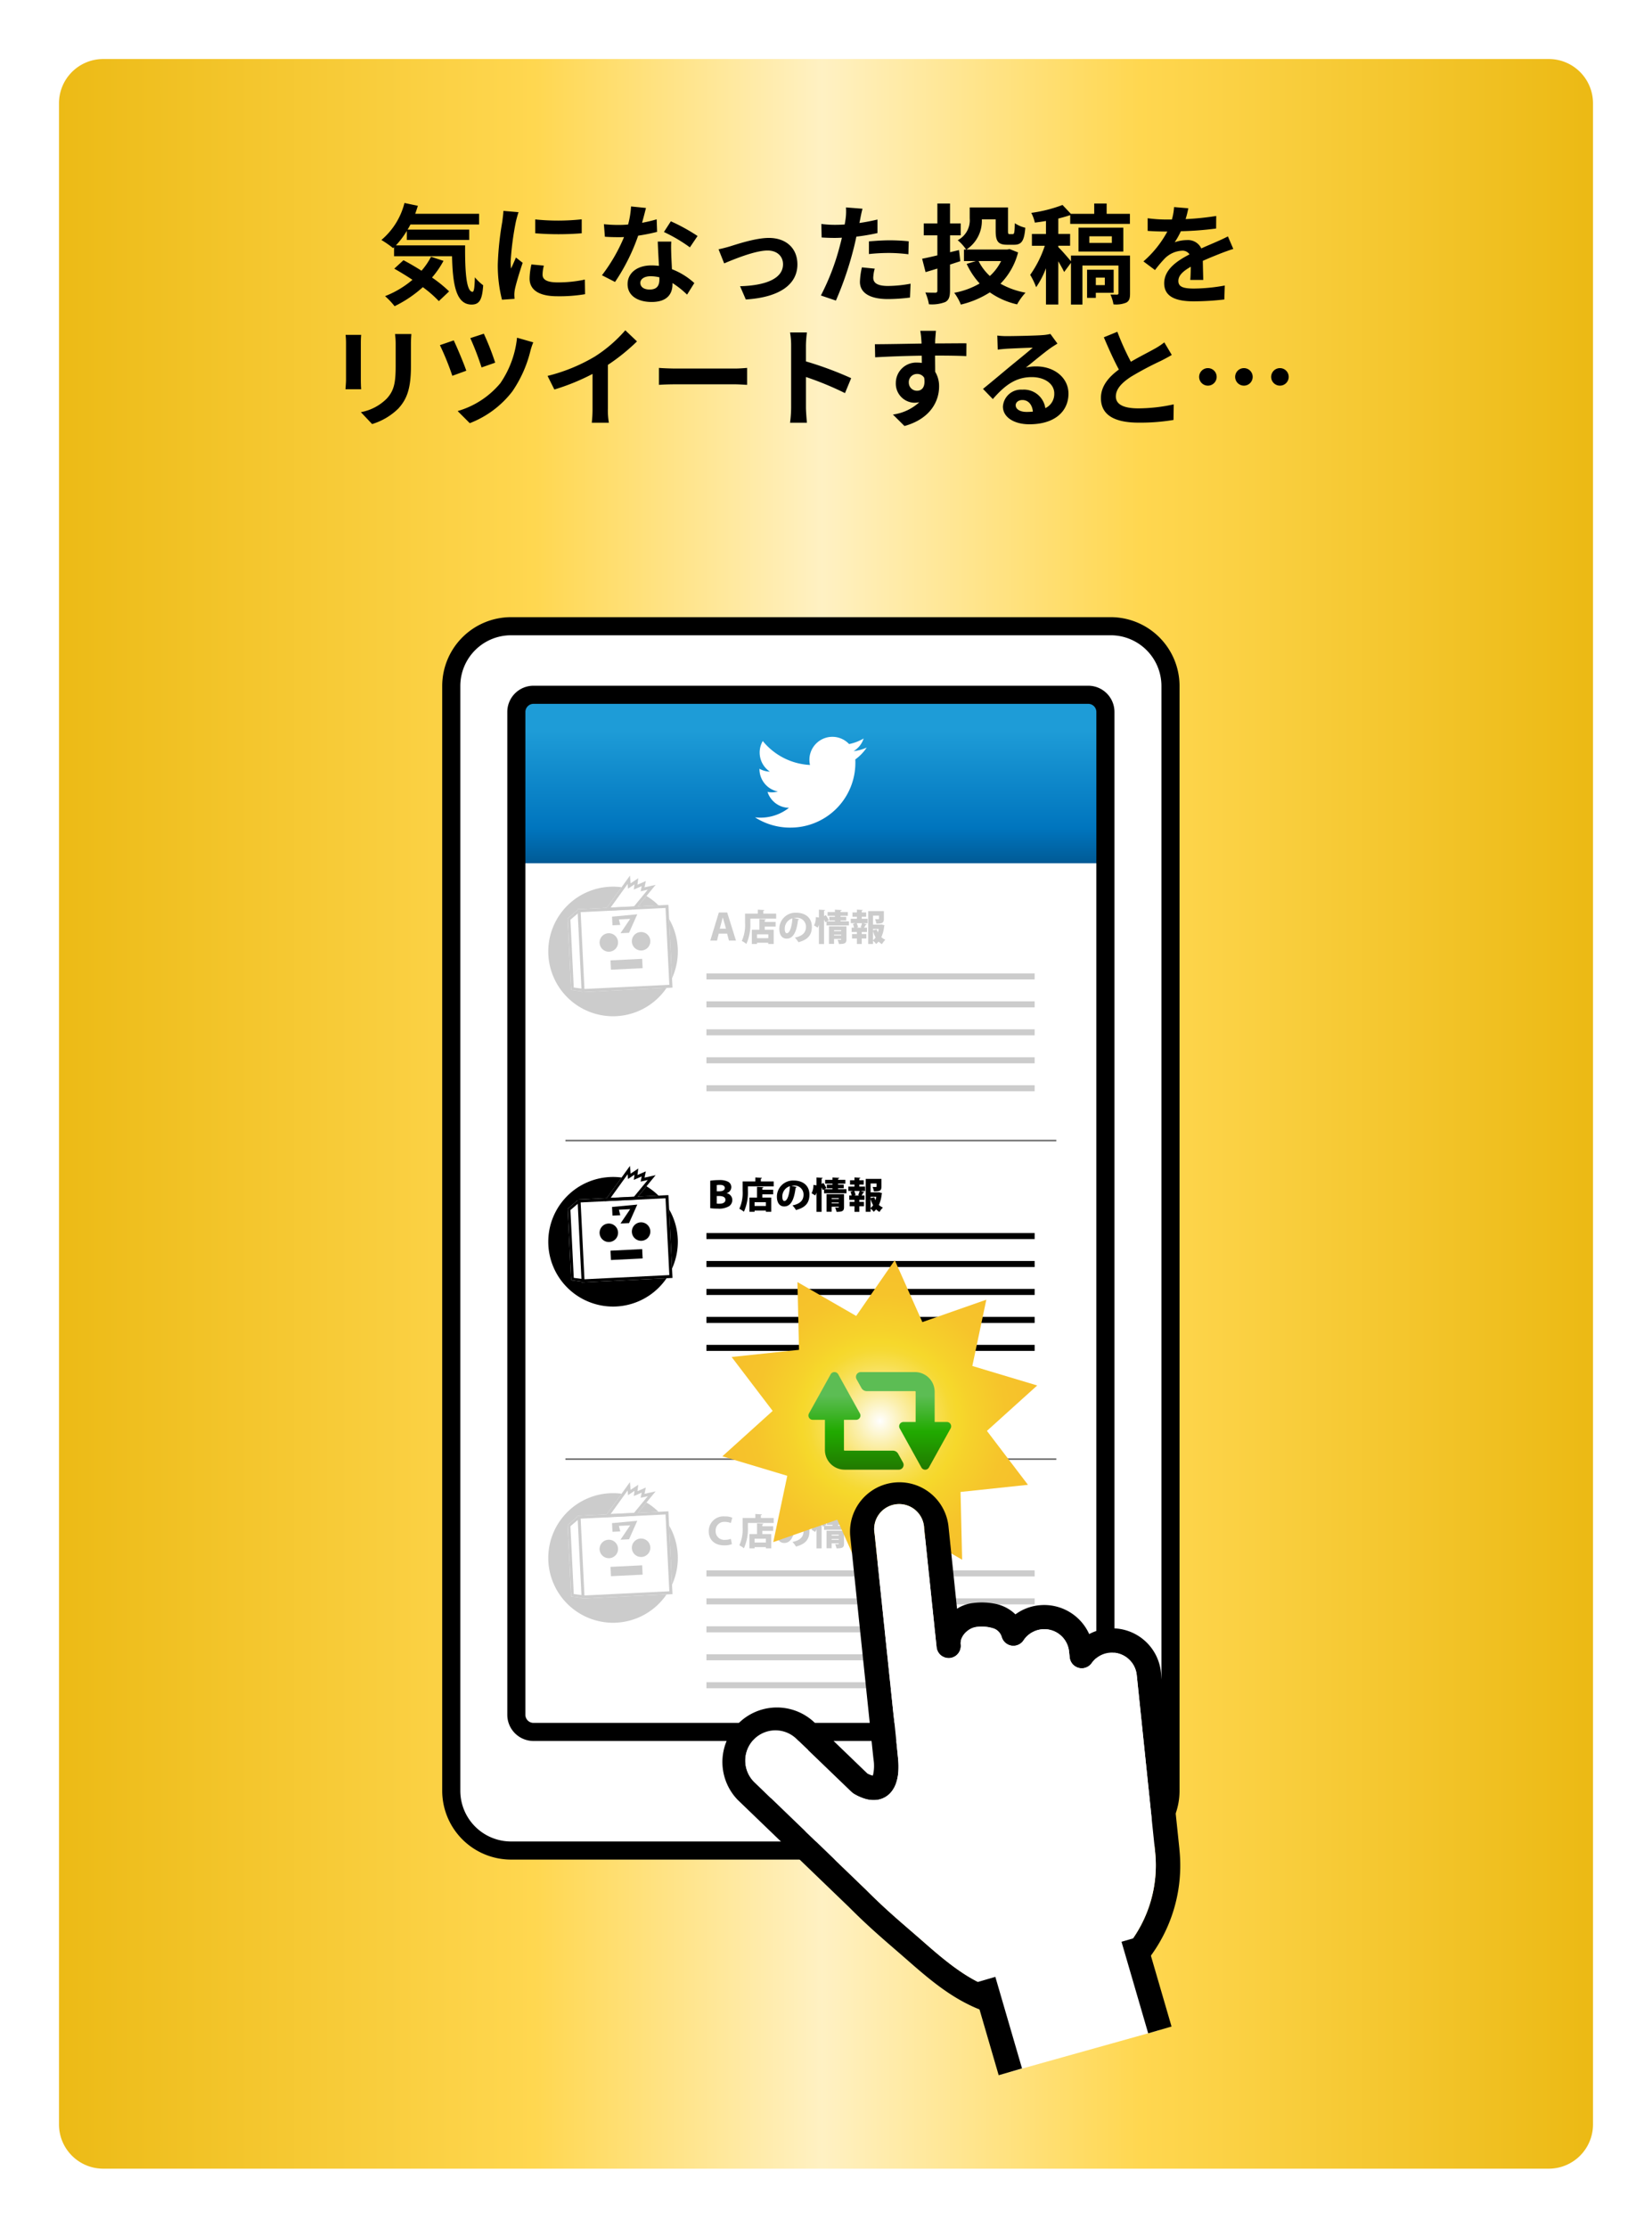
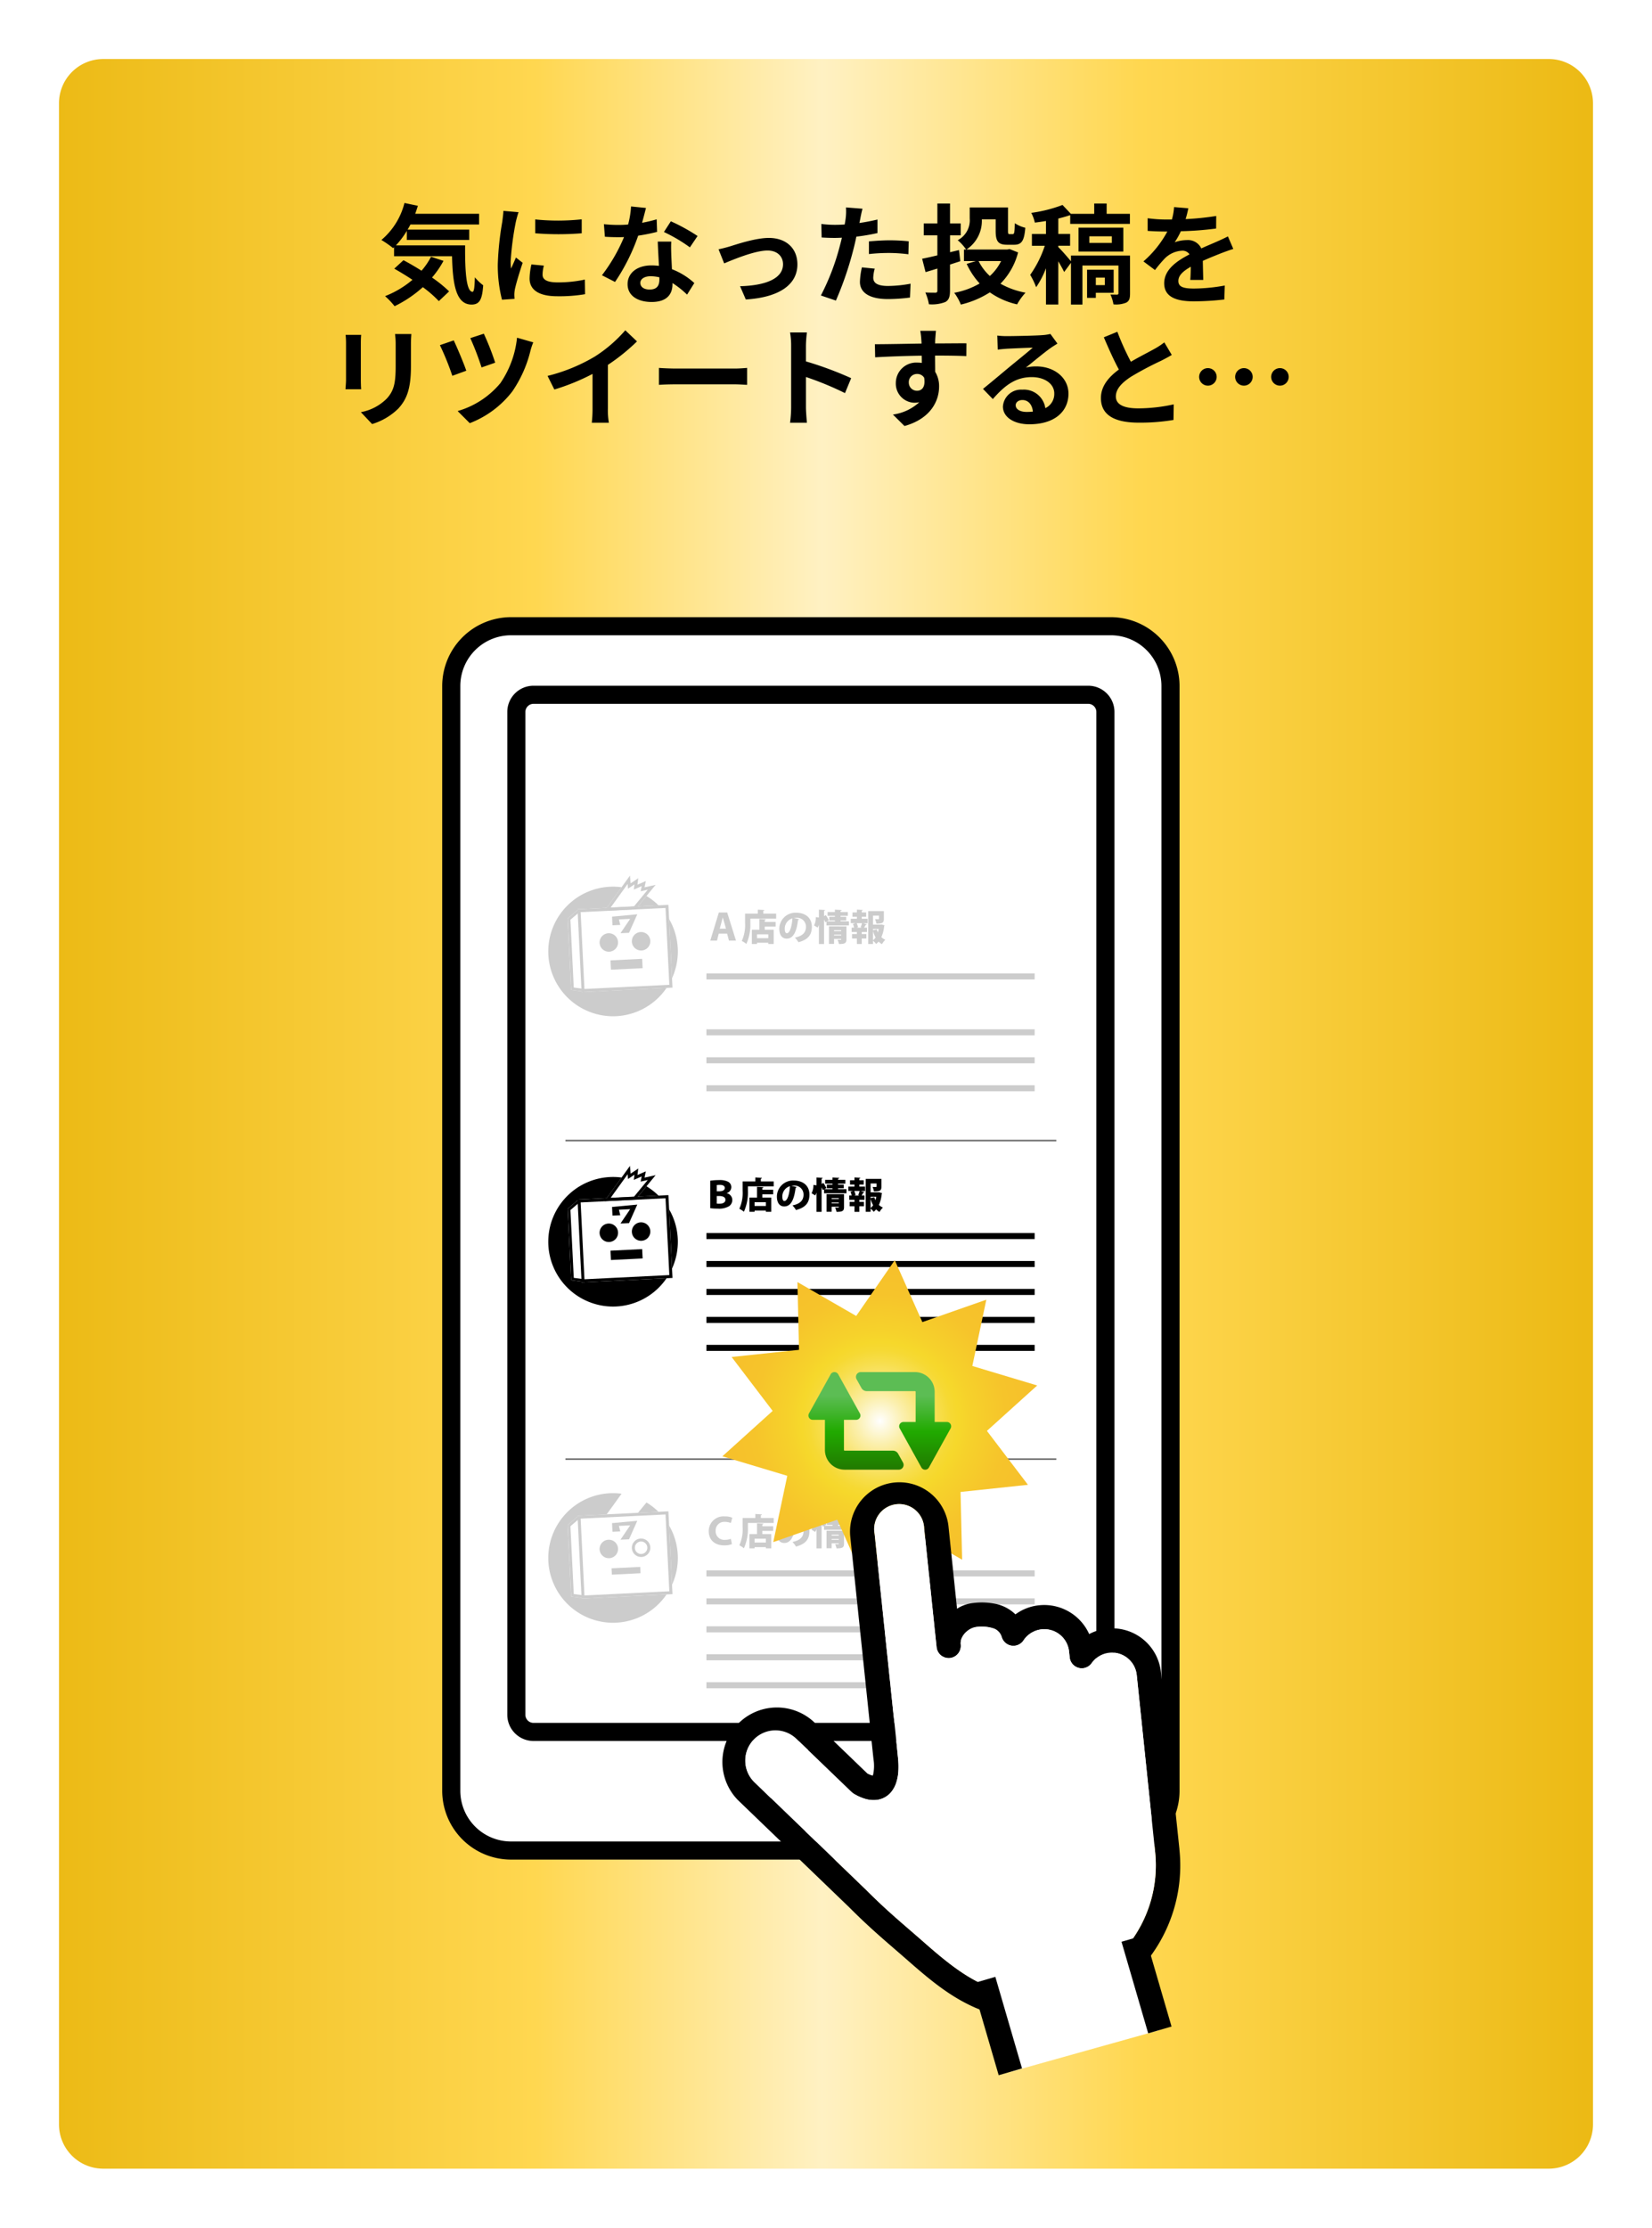
<svg xmlns="http://www.w3.org/2000/svg" width="336" height="453" viewBox="0 0 336 453">
  <defs>
    <linearGradient id="linear-gradient" x1="0.991" y1="1" x2="0" y2="1" gradientUnits="objectBoundingBox">
      <stop offset="0" stop-color="#ecba15" />
      <stop offset="0.291" stop-color="#ffd750" />
      <stop offset="0.498" stop-color="#fff1c3" />
      <stop offset="0.685" stop-color="#ffd750" />
      <stop offset="1" stop-color="#ecba15" />
    </linearGradient>
    <filter id="パス_2433" x="0" y="0" width="336" height="453" filterUnits="userSpaceOnUse">
      <feOffset dx="3" dy="3" input="SourceAlpha" />
      <feGaussianBlur stdDeviation="4" result="blur" />
      <feFlood flood-opacity="0.588" />
      <feComposite operator="in" in2="blur" />
      <feComposite in="SourceGraphic" />
    </filter>
    <linearGradient id="linear-gradient-2" x1="0.5" x2="0.5" y2="1" gradientUnits="objectBoundingBox">
      <stop offset="0.221" stop-color="#1e9cd7" />
      <stop offset="0.792" stop-color="#0075be" />
      <stop offset="0.994" stop-color="#005b97" />
    </linearGradient>
    <radialGradient id="radial-gradient" cx="0.5" cy="0.5" r="0.495" gradientTransform="translate(-0.01) scale(1.021 1)" gradientUnits="objectBoundingBox">
      <stop offset="0" stop-color="#fff" />
      <stop offset="0.024" stop-color="#fefcf1" />
      <stop offset="0.153" stop-color="#fbefab" />
      <stop offset="0.269" stop-color="#f9e574" />
      <stop offset="0.369" stop-color="#f7de4c" />
      <stop offset="0.447" stop-color="#f6d933" />
      <stop offset="0.496" stop-color="#f6d82b" />
      <stop offset="0.564" stop-color="#f6d22b" />
      <stop offset="0.796" stop-color="#f6c42b" />
      <stop offset="1" stop-color="#f6c02b" />
    </radialGradient>
    <linearGradient id="linear-gradient-3" x1="0.5" x2="0.5" y2="1" gradientUnits="objectBoundingBox">
      <stop offset="0.239" stop-color="#5cbd54" />
      <stop offset="0.44" stop-color="#3db327" />
      <stop offset="0.608" stop-color="#21aa00" />
      <stop offset="1" stop-color="#217900" />
    </linearGradient>
  </defs>
  <g id="グループ_441" data-name="グループ 441" transform="translate(-5794 3723)">
    <g transform="matrix(1, 0, 0, 1, 5794, -3723)" filter="url(#パス_2433)">
      <path id="パス_2433-2" data-name="パス 2433" d="M9,0H303a9,9,0,0,1,9,9V420a9,9,0,0,1-9,9H9a9,9,0,0,1-9-9V9A9,9,0,0,1,9,0Z" transform="translate(9 9)" fill="url(#linear-gradient)" />
    </g>
    <path id="パス_2434" data-name="パス 2434" d="M-77.33-7.788A14.393,14.393,0,0,1-79.266-4.95c-1.254-.792-2.53-1.54-3.674-2.134l-1.87,1.716c1.166.66,2.442,1.43,3.7,2.266A19.472,19.472,0,0,1-86.68.22a15.3,15.3,0,0,1,1.936,2.046A24.626,24.626,0,0,0-79-1.606a23.616,23.616,0,0,1,3.256,2.838l2.09-1.98a26.891,26.891,0,0,0-3.476-2.816A18.906,18.906,0,0,0-74.8-6.952Zm-7.15-2.31a17.5,17.5,0,0,0,2.222-2.948V-11.2h12.694V-13.31H-82.1c.2-.33.4-.682.572-1.034h13.97v-2.178h-13c.2-.528.374-1.078.55-1.628l-2.728-.572A14.458,14.458,0,0,1-87.428-11.2a21.555,21.555,0,0,1,2.376,1.65l.2-.176V-7.9h11.792c.132,5.632.77,9.834,3.982,9.834,1.694,0,2.156-1.166,2.354-3.916A10.6,10.6,0,0,1-68.42-3.608c-.044,1.782-.132,2.926-.462,2.948-1.276,0-1.562-4.158-1.518-9.438Zm28.336-5.28v2.816a59.047,59.047,0,0,0,9.46,0V-15.4A45.239,45.239,0,0,1-56.144-15.378Zm1.76,9.394-2.53-.242a13.441,13.441,0,0,0-.374,2.86c0,2.266,1.826,3.608,5.61,3.608A31.156,31.156,0,0,0-46-.176l-.044-2.97a26.006,26.006,0,0,1-5.522.572c-2.244,0-3.08-.594-3.08-1.562A7.467,7.467,0,0,1-54.384-5.984Zm-5.148-10.868-3.08-.264c-.022.7-.154,1.54-.22,2.156a61.346,61.346,0,0,0-.924,8.712A28.123,28.123,0,0,0-62.9.946L-60.346.77c-.022-.308-.044-.66-.044-.9a6.638,6.638,0,0,1,.11-1.034c.242-1.166.968-3.564,1.584-5.39L-60.06-7.634c-.308.726-.66,1.5-.99,2.244a10.614,10.614,0,0,1-.088-1.43,58.351,58.351,0,0,1,1.056-8.074C-59.994-15.29-59.708-16.39-59.532-16.852Zm25.916-.858-3.036-.308a18.5,18.5,0,0,1-.594,3.674c-.682.066-1.342.088-2,.088a27.793,27.793,0,0,1-2.926-.154l.2,2.552c.946.066,1.848.088,2.75.088.374,0,.748,0,1.144-.022A34.662,34.662,0,0,1-42.57-4.026l2.662,1.364A40.537,40.537,0,0,0-35.2-12.078a38.167,38.167,0,0,0,3.85-.77l-.088-2.552a26.971,26.971,0,0,1-2.97.7C-34.078-15.884-33.792-17.006-33.616-17.71ZM-34.76-2.486c0-.77.814-1.342,2.09-1.342a7.9,7.9,0,0,1,1.782.22v.44c0,1.21-.462,2.046-1.98,2.046C-34.078-1.122-34.76-1.672-34.76-2.486Zm6.292-8.382h-2.75c.044,1.342.154,3.3.242,4.928-.506-.044-.99-.088-1.518-.088-3.058,0-4.862,1.65-4.862,3.806,0,2.42,2.156,3.63,4.884,3.63,3.124,0,4.246-1.584,4.246-3.63v-.22a18.65,18.65,0,0,1,2.97,2.354l1.474-2.354a14.387,14.387,0,0,0-4.554-2.816c-.044-1.1-.11-2.156-.132-2.794C-28.49-9.02-28.534-9.944-28.468-10.868ZM-24.684-9.7l1.562-2.31A37.9,37.9,0,0,0-28.556-15l-1.408,2.178A31.753,31.753,0,0,1-24.684-9.7Zm5.83.4,1.144,2.86c1.87-.792,6.27-2.618,8.822-2.618,1.914,0,3.146,1.144,3.146,2.794,0,2.992-3.7,4.334-8.734,4.466L-13.31.9c7-.44,10.494-3.146,10.494-7.128,0-3.322-2.332-5.39-5.808-5.39-2.662,0-6.4,1.254-7.9,1.716C-17.182-9.7-18.194-9.438-18.854-9.306ZM12.914-5.368,10.3-5.632a15.385,15.385,0,0,0-.4,2.948c0,2.222,2,3.5,5.7,3.5A35.316,35.316,0,0,0,20.086.506L20.2-2.31a25.819,25.819,0,0,1-4.576.462c-2.354,0-3.014-.726-3.014-1.694A7.537,7.537,0,0,1,12.914-5.368ZM10.428-17.556,7.062-17.82A11.278,11.278,0,0,1,7-15.6q-.066.528-.2,1.254-1.023.066-1.98.066a21.771,21.771,0,0,1-2.772-.176l.066,2.75c.77.044,1.606.088,2.662.088.462,0,.946-.022,1.452-.044-.132.638-.308,1.254-.462,1.848A47.633,47.633,0,0,1,1.958.088L5.016,1.122a68.364,68.364,0,0,0,3.5-10.186c.242-.9.462-1.87.66-2.816a40.5,40.5,0,0,0,4.29-.726v-2.75c-1.21.286-2.442.528-3.674.7.066-.308.132-.594.176-.836C10.054-15.972,10.252-16.962,10.428-17.556Zm1.3,6.644v2.574a37.8,37.8,0,0,1,4.246-.22,32.252,32.252,0,0,1,3.784.264l.066-2.64a38.688,38.688,0,0,0-3.872-.2C14.542-11.132,12.958-11.022,11.726-10.912Zm18.59,4.026-.264-2.266-1.826.44v-3.432H30.4v-2.42H28.226v-4.048H25.652v4.048H22.88v2.42h2.772v4.07c-1.188.286-2.244.528-3.1.682l.7,2.728c.748-.22,1.562-.462,2.4-.726V-.9c0,.308-.11.4-.4.418-.286,0-1.21,0-2.046-.044a10.28,10.28,0,0,1,.726,2.4,7.486,7.486,0,0,0,3.344-.462c.7-.4.946-1.034.946-2.332V-6.2Zm8.294-.022a10.043,10.043,0,0,1-2.288,3.036,10.614,10.614,0,0,1-2.288-3.036ZM40.348-9.35l-.484.088H31.57A6.967,6.967,0,0,0,34.694-15.4H37.51v2.376c0,2.156.55,2.794,2.354,2.794H41.25c1.518,0,2.068-.748,2.288-3.454a6.679,6.679,0,0,1-2.134-.924c-.044,1.914-.11,2.222-.44,2.222h-.616c-.264,0-.33-.066-.33-.66V-17.82H32.23v2.244a4.563,4.563,0,0,1-2.442,4.422A9.345,9.345,0,0,1,31.5-9.262h-.44v2.354h2.4l-1.848.572a15.491,15.491,0,0,0,2.64,3.982,15.905,15.905,0,0,1-5.17,1.892,10.291,10.291,0,0,1,1.342,2.4,19.206,19.206,0,0,0,5.9-2.486,15.572,15.572,0,0,0,5.544,2.442A12.086,12.086,0,0,1,43.582-.484a16.463,16.463,0,0,1-5.1-1.826,14.027,14.027,0,0,0,3.586-6.358Zm19.36,5.808v1.518H57.882V-3.542Zm1.8,3.08V-5.148H56.1V.572h1.782V-.462ZM64.834-8.03H52.822v1.166c-.528-.66-1.98-2.332-2.574-2.882v-.286h2.4v-2.4h-2.4v-3.124c.858-.22,1.672-.44,2.42-.7v1.782H64.812v-2.046h-4.73v-2.09h-2.53v2.09H52.8l-1.694-1.8a28.431,28.431,0,0,1-6.358,1.606,7.7,7.7,0,0,1,.726,1.98c.726-.088,1.5-.2,2.266-.33v2.64H44.88v2.4H47.5a22.22,22.22,0,0,1-2.97,5.918,14.641,14.641,0,0,1,1.21,2.508,17.891,17.891,0,0,0,2-3.85v7.37h2.508V-6.864c.462.792.924,1.606,1.188,2.178l1.386-1.87V1.936h2.332V-6.006H62.48V-.374c0,.2-.066.264-.264.286-.2,0-.792,0-1.364-.022a8.107,8.107,0,0,1,.616,2,5.431,5.431,0,0,0,2.6-.352c.638-.352.77-.88.77-1.892Zm-8.272-3.916h4.576V-10.6H56.562Zm6.908,3.1v-4.862H54.362v4.862Zm13.222-8.8-2.9-.242a12.231,12.231,0,0,1-.44,2.53H72.292a28.626,28.626,0,0,1-3.872-.264v2.574c1.21.088,2.816.132,3.718.132h.286a21.59,21.59,0,0,1-4.862,6.072l2.354,1.76A25.331,25.331,0,0,1,71.962-7.5,5.359,5.359,0,0,1,75.394-9.02a1.693,1.693,0,0,1,1.54.748c-2.508,1.3-5.148,3.058-5.148,5.874,0,2.838,2.552,3.674,6.006,3.674A55.034,55.034,0,0,0,84.018.9l.088-2.838a35.99,35.99,0,0,1-6.248.616c-2.156,0-3.19-.33-3.19-1.54,0-1.1.88-1.958,2.53-2.9-.022.968-.044,2.024-.11,2.684h2.64c-.022-1.012-.066-2.64-.088-3.872,1.342-.616,2.6-1.1,3.586-1.5.748-.286,1.914-.726,2.618-.924l-1.1-2.552c-.814.418-1.584.77-2.442,1.144-.9.4-1.826.77-2.97,1.3a2.979,2.979,0,0,0-2.926-1.694,7.455,7.455,0,0,0-2.486.44,15.36,15.36,0,0,0,1.254-2.244,65.536,65.536,0,0,0,7.172-.55l.022-2.552a55.7,55.7,0,0,1-6.226.638A21.047,21.047,0,0,0,76.692-17.644ZM-81.334,7.928h-3.322a15.52,15.52,0,0,1,.132,2.2v4.18c0,3.432-.286,5.082-1.8,6.732a9.953,9.953,0,0,1-5.28,2.772l2.288,2.42a12.954,12.954,0,0,0,5.346-3.168c1.628-1.8,2.552-3.85,2.552-8.58V10.128C-81.422,9.248-81.378,8.544-81.334,7.928ZM-91.542,8.1H-94.71A15.62,15.62,0,0,1-94.622,9.8v7.414c0,.66-.088,1.518-.11,1.936h3.19c-.044-.506-.066-1.364-.066-1.914V9.8C-91.608,9.094-91.586,8.61-91.542,8.1Zm24.948-.242-2.75.9a56.284,56.284,0,0,1,2.288,5.962l2.772-.968A53.175,53.175,0,0,0-66.594,7.862Zm10.054,1.76-3.3-.946a19.962,19.962,0,0,1-3.388,9.24,17.648,17.648,0,0,1-8.69,5.676l2.464,2.464a19.922,19.922,0,0,0,8.646-6.446,25.034,25.034,0,0,0,3.7-8.294A12.817,12.817,0,0,1-56.54,9.622Zm-16.17-.4-2.816.968A54.871,54.871,0,0,1-73,16.42l2.838-1.034C-70.664,13.89-72.05,10.612-72.71,9.226Zm19.074,7.216,1.386,2.772a44.082,44.082,0,0,0,7.766-3.168v7.04a24.638,24.638,0,0,1-.154,2.882h3.476a15.125,15.125,0,0,1-.2-2.882V14.2a40.353,40.353,0,0,0,5.918-4.774l-2.376-2.266a28.2,28.2,0,0,1-6.2,5.346A35.376,35.376,0,0,1-53.636,16.442Zm22.66-1.628v3.454c.814-.066,2.288-.11,3.542-.11H-15.62c.924,0,2.046.088,2.574.11V14.814c-.572.044-1.54.132-2.574.132H-27.434C-28.578,14.946-30.184,14.88-30.976,14.814Zm26.884,8.074a24.164,24.164,0,0,1-.22,3.08H-.88c-.088-.9-.2-2.442-.2-3.08V16.662A63.544,63.544,0,0,1,6.864,19.94L8.118,16.9a71.853,71.853,0,0,0-9.2-3.41V10.238A23.919,23.919,0,0,1-.88,7.6H-4.312a15.272,15.272,0,0,1,.22,2.64ZM25.366,7.268h-3.19a15.964,15.964,0,0,1,.22,1.914c.022.176.022.4.044.682-2.992.044-7,.132-9.5.132L13,12.658c2.706-.154,6.138-.286,9.46-.33.022.484.022.99.022,1.474a5.71,5.71,0,0,0-.88-.066,4.15,4.15,0,0,0-4.4,4.114A3.881,3.881,0,0,0,20.988,21.9a4.7,4.7,0,0,0,.99-.11A9.886,9.886,0,0,1,16.61,24.3l2.354,2.332C24.332,25.132,26,21.48,26,18.62a5.6,5.6,0,0,0-.792-3.014c0-.968-.022-2.178-.022-3.3,2.992,0,5.038.044,6.358.11l.022-2.6c-1.144-.022-4.158.022-6.38.022.022-.264.022-.506.022-.682C25.234,8.808,25.322,7.62,25.366,7.268ZM19.844,17.806a1.656,1.656,0,0,1,1.694-1.76,1.622,1.622,0,0,1,1.43.77c.308,1.936-.506,2.64-1.43,2.64A1.643,1.643,0,0,1,19.844,17.806ZM41.58,22.4c0-.55.528-1.056,1.364-1.056,1.188,0,2,.924,2.134,2.354a11.485,11.485,0,0,1-1.276.066C42.482,23.768,41.58,23.218,41.58,22.4ZM37.84,8.236l.088,2.86c.506-.066,1.21-.132,1.8-.176,1.166-.066,4.2-.2,5.324-.22-1.078.946-3.366,2.794-4.6,3.806-1.3,1.078-3.96,3.322-5.522,4.576l2,2.068c2.354-2.684,4.554-4.466,7.92-4.466,2.6,0,4.576,1.342,4.576,3.322A3.189,3.189,0,0,1,47.608,23a4.4,4.4,0,0,0-4.686-3.762,3.686,3.686,0,0,0-3.938,3.432c0,2.2,2.31,3.608,5.368,3.608,5.324,0,7.964-2.75,7.964-6.226,0-3.212-2.838-5.544-6.578-5.544a8.594,8.594,0,0,0-2.09.242c1.386-1.1,3.7-3.036,4.884-3.872.506-.374,1.034-.682,1.54-1.012l-1.43-1.958a9.612,9.612,0,0,1-1.672.242c-1.254.11-5.962.2-7.128.2A15.267,15.267,0,0,1,37.84,8.236Zm24.42-.77L59.51,8.588c.99,2.332,2.046,4.686,3.058,6.556-2.112,1.562-3.652,3.388-3.652,5.808,0,3.784,3.322,4.994,7.7,4.994a40.858,40.858,0,0,0,7.062-.55l.044-3.168a33.963,33.963,0,0,1-7.194.814c-3.058,0-4.576-.836-4.576-2.42,0-1.54,1.232-2.794,3.058-4a65.119,65.119,0,0,1,6.138-3.256c.814-.418,1.518-.792,2.178-1.188L71.808,9.622a13.747,13.747,0,0,1-2.046,1.342c-1.034.594-2.948,1.54-4.752,2.6A52.257,52.257,0,0,1,62.26,7.466Zm18.414,7.392a1.782,1.782,0,1,0,1.782,1.782A1.775,1.775,0,0,0,80.674,14.858Zm7.326,0a1.782,1.782,0,1,0,1.782,1.782A1.775,1.775,0,0,0,88,14.858Zm7.326,0a1.782,1.782,0,1,0,1.782,1.782A1.775,1.775,0,0,0,95.326,14.858Z" transform="translate(5959 -3663)" />
    <g id="グループ_426" data-name="グループ 426" transform="translate(2303.783 -143.543)">
      <g id="グループ_381" data-name="グループ 381" transform="translate(3580.158 -3453.957)">
        <g id="グループ_130" data-name="グループ 130" transform="translate(0 0)">
          <rect id="長方形_86" data-name="長方形 86" width="119.809" height="210.903" rx="5.682" transform="translate(15.079 15.784)" fill="#fff" />
          <g id="グループ_129" data-name="グループ 129">
            <path id="パス_286" data-name="パス 286" d="M974.259-718.412H852.282a12.154,12.154,0,0,0-12.154,12.154V-481.6a12.154,12.154,0,0,0,12.154,12.154H974.259A12.154,12.154,0,0,0,986.413-481.6V-706.258A12.154,12.154,0,0,0,974.259-718.412Zm-1.084,221.359a3.487,3.487,0,0,1-3.486,3.486H856.853a3.487,3.487,0,0,1-3.486-3.486v-203.93a3.486,3.486,0,0,1,3.486-3.486H969.688a3.486,3.486,0,0,1,3.486,3.486Z" transform="translate(-838.287 720.253)" fill="#fff" />
            <path id="パス_287" data-name="パス 287" d="M973.1-468.765H851.123a14.011,14.011,0,0,1-13.995-13.995V-707.417a14.011,14.011,0,0,1,13.995-13.995H973.1a14.01,14.01,0,0,1,13.994,13.995V-482.76A14.01,14.01,0,0,1,973.1-468.765ZM851.123-717.73a10.325,10.325,0,0,0-10.313,10.313V-482.76a10.324,10.324,0,0,0,10.313,10.313H973.1a10.324,10.324,0,0,0,10.312-10.313V-707.417A10.324,10.324,0,0,0,973.1-717.73Z" transform="translate(-837.128 721.412)" />
-             <rect id="長方形_87" data-name="長方形 87" width="119.18" height="34.649" transform="translate(15.116 15.395)" fill="url(#linear-gradient-2)" />
            <path id="パス_288" data-name="パス 288" d="M976.861-484.108H864.027a5.333,5.333,0,0,1-5.328-5.328v-203.93a5.333,5.333,0,0,1,5.328-5.328H976.861a5.335,5.335,0,0,1,5.329,5.328v203.93A5.335,5.335,0,0,1,976.861-484.108Zm-112.835-210.9a1.648,1.648,0,0,0-1.645,1.645v203.93a1.648,1.648,0,0,0,1.645,1.645H976.861a1.648,1.648,0,0,0,1.647-1.645v-203.93a1.648,1.648,0,0,0-1.647-1.645Z" transform="translate(-845.461 712.636)" />
            <g id="グループ_109" data-name="グループ 109" transform="translate(21.57 113.834)">
              <circle id="楕円形_30" data-name="楕円形 30" cx="12.564" cy="12.564" r="12.564" transform="translate(0.614 0.613)" />
              <path id="パス_289" data-name="パス 289" d="M885.453-509.57a13.193,13.193,0,0,1-13.178-13.178,13.193,13.193,0,0,1,13.178-13.178,13.193,13.193,0,0,1,13.177,13.178A13.193,13.193,0,0,1,885.453-509.57Zm0-25.128a11.964,11.964,0,0,0-11.951,11.95A11.964,11.964,0,0,0,885.453-510.8a11.964,11.964,0,0,0,11.95-11.951A11.964,11.964,0,0,0,885.453-534.7Z" transform="translate(-872.275 535.926)" />
            </g>
            <g id="グループ_111" data-name="グループ 111" transform="translate(25.512 111.586)">
              <path id="パス_290" data-name="パス 290" d="M899.191-533.649l-6.19.305,3.594-4.359-2.257.5.265-1.28-1.7.744.163-1.319-1.561,1.047-.129-1.579-4.731,6.558-5.935.293.008.156-2.017,1.727.716,14.516,2.116.284.008.16,18.484-.912Z" transform="translate(-878.698 539.589)" fill="#fff" />
              <g id="グループ_110" data-name="グループ 110">
                <circle id="楕円形_31" data-name="楕円形 31" cx="1.574" cy="1.574" r="1.574" transform="translate(13.308 11.769)" />
                <circle id="楕円形_32" data-name="楕円形 32" cx="1.574" cy="1.574" r="1.574" transform="translate(6.802 12.09)" />
                <rect id="長方形_88" data-name="長方形 88" width="5.836" height="1.289" transform="translate(14.824 18.534) rotate(177.176)" />
                <path id="パス_291" data-name="パス 291" d="M893.416-526.292l.087,1.762,1.587-.078-.28-1.119,2.289-.113-1.968,2.917,1.742-.086,1.675-3.763Z" transform="translate(-884.384 534.638)" />
                <path id="パス_292" data-name="パス 292" d="M881.851-511.647l.073-.548-1.981-.266-.68-13.786,1.9-1.624-.36-.42-2.1,1.8.716,14.516Z" transform="translate(-878.698 535.225)" />
                <path id="パス_293" data-name="パス 293" d="M881.972-529l18.484-.912.831,16.843-18.484.912Zm17.9-.272-17.263.852.771,15.623,17.264-.852Z" transform="translate(-879.963 535.85)" />
                <path id="パス_294" data-name="パス 294" d="M899.983-518.921a1.88,1.88,0,0,1,1.783-1.968,1.88,1.88,0,0,1,1.969,1.783,1.88,1.88,0,0,1-1.783,1.968A1.88,1.88,0,0,1,899.983-518.921Zm.61-.03a1.269,1.269,0,0,0,1.329,1.2,1.269,1.269,0,0,0,1.2-1.328,1.269,1.269,0,0,0-1.329-1.2A1.269,1.269,0,0,0,900.593-518.951Z" transform="translate(-886.919 532.366)" />
                <path id="パス_295" data-name="パス 295" d="M889.286-518.521a1.881,1.881,0,0,1,1.784-1.969,1.88,1.88,0,0,1,1.968,1.783,1.88,1.88,0,0,1-1.783,1.969A1.881,1.881,0,0,1,889.286-518.521Zm.611-.03a1.269,1.269,0,0,0,1.328,1.2,1.269,1.269,0,0,0,1.2-1.329,1.268,1.268,0,0,0-1.328-1.2A1.268,1.268,0,0,0,889.9-518.551Z" transform="translate(-882.787 532.212)" />
                <path id="パス_296" data-name="パス 296" d="M892.9-511.7l6.439-.318.094,1.9-6.439.317Zm5.859.322-5.219.258.034.678,5.219-.257Z" transform="translate(-884.183 528.938)" />
                <path id="パス_297" data-name="パス 297" d="M896.1-539.589l.129,1.58,1.561-1.047-.164,1.319,1.7-.744-.265,1.28,2.258-.5-4.09,4.961-6.294.311Zm3.62,2.867-1.446.322.217-1.049-1.6.7.131-1.056-1.314.882-.079-.965-3.451,4.784,4.756-.234Z" transform="translate(-883.427 539.589)" />
              </g>
            </g>
            <path id="パス_298" data-name="パス 298" d="M947.943-663.306a13.173,13.173,0,0,0,13.263-13.263c0-.2,0-.4-.013-.6a9.483,9.483,0,0,0,2.326-2.413,9.291,9.291,0,0,1-2.678.733,4.676,4.676,0,0,0,2.05-2.578,9.35,9.35,0,0,1-2.961,1.132,4.665,4.665,0,0,0-6.6-.2,4.664,4.664,0,0,0-1.348,4.454,13.233,13.233,0,0,1-9.608-4.87,4.665,4.665,0,0,0,1.443,6.223,4.629,4.629,0,0,1-2.116-.583v.059a4.664,4.664,0,0,0,3.74,4.57,4.658,4.658,0,0,1-2.1.08,4.667,4.667,0,0,0,4.355,3.237,9.356,9.356,0,0,1-5.79,2,9.447,9.447,0,0,1-1.11-.068,13.2,13.2,0,0,0,7.145,2.09" transform="translate(-877.175 706.098)" fill="#fff" />
            <g id="グループ_116" data-name="グループ 116" transform="translate(21.57 52.554)" opacity="0.2">
              <g id="グループ_112" data-name="グループ 112" transform="translate(0 2.248)">
                <circle id="楕円形_33" data-name="楕円形 33" cx="12.564" cy="12.564" r="12.564" transform="translate(0.614 0.614)" />
                <path id="パス_299" data-name="パス 299" d="M885.453-605.76a13.193,13.193,0,0,1-13.178-13.178,13.193,13.193,0,0,1,13.178-13.178,13.193,13.193,0,0,1,13.177,13.178A13.193,13.193,0,0,1,885.453-605.76Zm0-25.129A11.964,11.964,0,0,0,873.5-618.938a11.964,11.964,0,0,0,11.951,11.951,11.964,11.964,0,0,0,11.95-11.951A11.964,11.964,0,0,0,885.453-630.889Z" transform="translate(-872.275 632.116)" />
              </g>
              <g id="グループ_114" data-name="グループ 114" transform="translate(3.942)">
                <path id="パス_300" data-name="パス 300" d="M899.191-629.839l-6.19.305,3.594-4.359-2.257.5.265-1.28-1.7.744.163-1.319L891.5-634.2l-.129-1.579-4.731,6.559-5.935.293.008.156-2.017,1.727.716,14.516,2.116.284.008.16L900.022-613Z" transform="translate(-878.698 635.778)" fill="#fff" />
                <g id="グループ_113" data-name="グループ 113" transform="translate(0 0)">
                  <circle id="楕円形_34" data-name="楕円形 34" cx="1.574" cy="1.574" r="1.574" transform="translate(13.308 11.769)" />
                  <circle id="楕円形_35" data-name="楕円形 35" cx="1.574" cy="1.574" r="1.574" transform="translate(6.802 12.09)" />
                  <rect id="長方形_89" data-name="長方形 89" width="5.836" height="1.289" transform="translate(14.824 18.534) rotate(177.176)" />
                  <path id="パス_301" data-name="パス 301" d="M893.416-622.481l.087,1.762,1.587-.078-.28-1.119,2.289-.113-1.968,2.917,1.742-.086,1.675-3.763Z" transform="translate(-884.384 630.827)" />
                  <path id="パス_302" data-name="パス 302" d="M881.851-607.837l.073-.548-1.981-.266-.68-13.786,1.9-1.624-.36-.42-2.1,1.8.716,14.517Z" transform="translate(-878.698 631.414)" />
                  <path id="パス_303" data-name="パス 303" d="M881.972-625.188l18.484-.912.831,16.843-18.484.911Zm17.9-.272-17.263.851.771,15.623,17.264-.851Z" transform="translate(-879.963 632.04)" />
                  <path id="パス_304" data-name="パス 304" d="M899.983-615.111a1.881,1.881,0,0,1,1.783-1.969,1.881,1.881,0,0,1,1.969,1.783,1.881,1.881,0,0,1-1.783,1.969A1.881,1.881,0,0,1,899.983-615.111Zm.61-.03a1.269,1.269,0,0,0,1.329,1.2,1.269,1.269,0,0,0,1.2-1.329,1.269,1.269,0,0,0-1.329-1.2A1.269,1.269,0,0,0,900.593-615.141Z" transform="translate(-886.919 628.556)" />
                  <path id="パス_305" data-name="パス 305" d="M889.286-614.71a1.881,1.881,0,0,1,1.784-1.969,1.88,1.88,0,0,1,1.968,1.783,1.881,1.881,0,0,1-1.783,1.969A1.882,1.882,0,0,1,889.286-614.71Zm.611-.03a1.269,1.269,0,0,0,1.328,1.2,1.27,1.27,0,0,0,1.2-1.329,1.269,1.269,0,0,0-1.328-1.2A1.269,1.269,0,0,0,889.9-614.74Z" transform="translate(-882.787 628.401)" />
                  <path id="パス_306" data-name="パス 306" d="M892.9-607.889l6.439-.317.094,1.9-6.439.318Zm5.859.323-5.219.257.034.678,5.219-.258Z" transform="translate(-884.183 625.127)" />
                  <path id="パス_307" data-name="パス 307" d="M896.1-635.778l.129,1.579,1.561-1.047-.164,1.319,1.7-.745-.265,1.28,2.258-.5-4.09,4.961-6.294.31Zm3.62,2.867-1.446.321.217-1.048-1.6.7.131-1.056-1.314.881-.079-.965-3.451,4.784,4.756-.234Z" transform="translate(-883.427 635.778)" />
                </g>
              </g>
              <rect id="長方形_90" data-name="長方形 90" width="66.755" height="1.227" transform="translate(32.17 19.886)" />
-               <rect id="長方形_91" data-name="長方形 91" width="66.755" height="1.227" transform="translate(32.17 25.571)" />
              <rect id="長方形_92" data-name="長方形 92" width="66.755" height="1.227" transform="translate(32.17 31.256)" />
              <rect id="長方形_93" data-name="長方形 93" width="66.755" height="1.227" transform="translate(32.17 36.941)" />
              <rect id="長方形_94" data-name="長方形 94" width="66.755" height="1.227" transform="translate(32.17 42.626)" />
              <g id="グループ_115" data-name="グループ 115" transform="translate(32.952 6.92)">
                <path id="パス_308" data-name="パス 308" d="M927.691-619.258l-.353,1.413h-1.369l1.745-5.712h1.693l1.788,5.712h-1.428l-.375-1.413Zm1.472-1-.324-1.156c-.1-.331-.228-.751-.323-1.119H928.5c-.088.368-.206.795-.294,1.126l-.309,1.148Z" transform="translate(-925.969 624.137)" />
                <path id="パス_309" data-name="パス 309" d="M940.782-623.693H943.4v1.016h-5.249v.817a9.589,9.589,0,0,1-.81,4.328,4.879,4.879,0,0,0-.927-.6,7.9,7.9,0,0,0,.662-3.724v-1.833h2.591v-.809l1.34.074c-.007.081-.066.133-.221.161Zm.53,1.163c-.007.088-.074.139-.228.162v.361h2.208v.942h-2.208v.655H942.9v2.892h-1.1v-.25h-2.3v.25h-1.045v-2.892h1.538V-622.6Zm.493,3.827v-.773h-2.3v.773Z" transform="translate(-930.002 624.503)" />
                <path id="パス_310" data-name="パス 310" d="M952.9-622.166a.261.261,0,0,1-.236.125c-.323,2.627-1.045,3.828-2.326,3.828-.891,0-1.487-.7-1.487-2a3.279,3.279,0,0,1,3.408-3.268c2.068,0,3.209,1.178,3.209,2.849,0,1.722-.839,2.642-2.731,3.15a5.028,5.028,0,0,0-.721-.943c1.67-.331,2.252-1.126,2.252-2.186a1.808,1.808,0,0,0-2.031-1.833,2.886,2.886,0,0,0-.442.037Zm-1.391-.169a2.181,2.181,0,0,0-1.553,2.076c0,.538.11.942.419.942C951.01-619.318,951.415-620.76,951.511-622.336Z" transform="translate(-934.809 624.109)" />
                <path id="パス_311" data-name="パス 311" d="M965.745-622.119h1.707v.832h-4.57v-.787l-.243.139a4.678,4.678,0,0,0-.25-.537v4.961h-1.045v-3.93a2.265,2.265,0,0,1-.265.589l-.729-.441a3.283,3.283,0,0,0,.36-1.693l.633.088v-1.6l1.259.066c-.008.081-.066.133-.214.155v1.089l.368-.191a8.367,8.367,0,0,1,.611,1.038l-.4.228H964.6v-.191h-1.149v-.736H964.6v-.2H963.11v-.773H964.6v-.485l1.383.074c-.007.088-.074.139-.235.161v.25h1.48v.773h-1.48v.2h1.148v.736h-1.148Zm1.2,1.024v2.627c0,.787-.324.957-1.524.957a3.669,3.669,0,0,0-.287-.868c.22.015.537.015.625.015.125,0,.125-.037.125-.184h-1.458v1.016H963.39V-621.1Zm-1.06.795h-1.458v.184h1.458Zm-1.458,1.053h1.458v-.169h-1.458Z" transform="translate(-939.25 624.503)" />
                <path id="パス_312" data-name="パス 312" d="M974.767-623.053v.412h1.178v.891h-.891l.75.228c-.021.059-.088.081-.2.081-.1.169-.243.4-.383.6h.6v.89h-1.059v.42h.942v.89h-.942v1.126h-.987v-1.126h-.986v-.89h.986v-.42h-1.067v-.89h.494a3.6,3.6,0,0,0-.236-.758l.53-.155h-.971v-.891h1.251v-.412h-.9v-.876h.9v-.574l1.2.066c-.007.074-.066.126-.213.147v.361h.9v.876Zm-.022,2.216-.206-.088a5.744,5.744,0,0,0,.287-.824h-1.089a3.845,3.845,0,0,1,.273.824l-.287.088Zm4.026-.655.626.184a.536.536,0,0,1-.074.155,7.14,7.14,0,0,1-.574,2.245,2.8,2.8,0,0,0,.817.53,3.9,3.9,0,0,0-.692.891,2.8,2.8,0,0,1-.684-.522,3.533,3.533,0,0,1-.508.493,3.3,3.3,0,0,0-.626-.662v.662h-.986v-6.69h3.194v1.568c0,.846-.339.979-1.531.979a3.716,3.716,0,0,0-.272-.913c.25.015.6.015.685.015s.132-.022.132-.1v-.619h-1.222v1.811h1.531Zm-.957,1.016a4.238,4.238,0,0,0,.235.6,4.933,4.933,0,0,0,.162-.7h-1.156v.272Zm-.758,2.2a2.757,2.757,0,0,0,.516-.574,6.644,6.644,0,0,1-.516-1.3Z" transform="translate(-943.955 624.503)" />
              </g>
            </g>
            <rect id="長方形_95" data-name="長方形 95" width="99.841" height="0.307" transform="translate(25.063 106.276)" fill="#666" />
            <rect id="長方形_96" data-name="長方形 96" width="66.755" height="1.227" transform="translate(53.74 125.235)" />
            <rect id="長方形_97" data-name="長方形 97" width="66.755" height="1.227" transform="translate(53.74 130.92)" />
            <rect id="長方形_98" data-name="長方形 98" width="66.755" height="1.227" transform="translate(53.74 136.605)" />
            <rect id="長方形_99" data-name="長方形 99" width="66.755" height="1.227" transform="translate(53.74 142.29)" />
            <rect id="長方形_100" data-name="長方形 100" width="66.755" height="1.227" transform="translate(53.74 147.975)" />
            <rect id="長方形_101" data-name="長方形 101" width="99.841" height="0.307" transform="translate(25.063 171.057)" fill="#666" />
            <g id="グループ_121" data-name="グループ 121" transform="translate(21.57 175.883)" opacity="0.2">
              <g id="グループ_117" data-name="グループ 117" transform="translate(0 2.248)">
                <circle id="楕円形_36" data-name="楕円形 36" cx="12.564" cy="12.564" r="12.564" transform="translate(0.614 0.614)" />
                <path id="パス_313" data-name="パス 313" d="M885.453-404.8a13.193,13.193,0,0,1-13.178-13.179,13.193,13.193,0,0,1,13.178-13.177A13.193,13.193,0,0,1,898.63-417.98,13.193,13.193,0,0,1,885.453-404.8Zm0-25.129A11.964,11.964,0,0,0,873.5-417.98a11.964,11.964,0,0,0,11.951,11.951A11.964,11.964,0,0,0,897.4-417.98,11.964,11.964,0,0,0,885.453-429.93Z" transform="translate(-872.275 431.157)" />
              </g>
              <g id="グループ_119" data-name="グループ 119" transform="translate(3.942)">
                <path id="パス_314" data-name="パス 314" d="M899.191-428.88l-6.19.305,3.594-4.359-2.257.5.265-1.28-1.7.744.163-1.319L891.5-433.24l-.129-1.579-4.731,6.559-5.935.293.008.156-2.017,1.727.716,14.516,2.116.284.008.16,18.484-.912Z" transform="translate(-878.698 434.82)" fill="#fff" />
                <g id="グループ_118" data-name="グループ 118">
-                   <circle id="楕円形_37" data-name="楕円形 37" cx="1.574" cy="1.574" r="1.574" transform="translate(13.308 11.77)" />
                  <circle id="楕円形_38" data-name="楕円形 38" cx="1.574" cy="1.574" r="1.574" transform="translate(6.802 12.091)" />
                  <rect id="長方形_102" data-name="長方形 102" width="5.836" height="1.289" transform="translate(14.824 18.534) rotate(177.176)" />
                  <path id="パス_315" data-name="パス 315" d="M893.416-421.523l.087,1.762,1.587-.078-.28-1.119,2.289-.113-1.968,2.917,1.742-.086L898.548-422Z" transform="translate(-884.384 429.869)" />
                  <path id="パス_316" data-name="パス 316" d="M881.851-406.878l.073-.548-1.981-.266-.68-13.786,1.9-1.624-.36-.42-2.1,1.8.716,14.516Z" transform="translate(-878.698 430.456)" />
                  <path id="パス_317" data-name="パス 317" d="M881.972-424.23l18.484-.911.831,16.843-18.484.911Zm17.9-.271-17.263.851.771,15.623,17.264-.851Z" transform="translate(-879.963 431.081)" />
                  <path id="パス_318" data-name="パス 318" d="M899.983-414.152a1.881,1.881,0,0,1,1.783-1.969,1.88,1.88,0,0,1,1.969,1.783,1.88,1.88,0,0,1-1.783,1.968A1.88,1.88,0,0,1,899.983-414.152Zm.61-.031a1.268,1.268,0,0,0,1.329,1.2,1.269,1.269,0,0,0,1.2-1.328,1.269,1.269,0,0,0-1.329-1.2A1.269,1.269,0,0,0,900.593-414.182Z" transform="translate(-886.919 427.597)" />
                  <path id="パス_319" data-name="パス 319" d="M889.286-413.751a1.881,1.881,0,0,1,1.784-1.968,1.88,1.88,0,0,1,1.968,1.783,1.88,1.88,0,0,1-1.783,1.968A1.881,1.881,0,0,1,889.286-413.751Zm.611-.03a1.269,1.269,0,0,0,1.328,1.2,1.269,1.269,0,0,0,1.2-1.328,1.268,1.268,0,0,0-1.328-1.2A1.268,1.268,0,0,0,889.9-413.781Z" transform="translate(-882.787 427.443)" />
-                   <path id="パス_320" data-name="パス 320" d="M892.9-406.93l6.439-.317.094,1.9-6.439.317Zm5.859.323-5.219.257.034.678,5.219-.257Z" transform="translate(-884.183 424.169)" />
-                   <path id="パス_321" data-name="パス 321" d="M896.1-434.82l.129,1.58,1.561-1.047-.164,1.319,1.7-.744-.265,1.28,2.258-.5-4.09,4.961-6.294.31Zm3.62,2.868-1.446.321.217-1.049-1.6.7.131-1.056-1.314.881-.079-.965-3.451,4.784,4.756-.234Z" transform="translate(-883.427 434.82)" />
                </g>
              </g>
              <rect id="長方形_103" data-name="長方形 103" width="66.755" height="1.227" transform="translate(32.17 17.958)" />
              <rect id="長方形_104" data-name="長方形 104" width="66.755" height="1.227" transform="translate(32.17 23.642)" />
              <rect id="長方形_105" data-name="長方形 105" width="66.755" height="1.227" transform="translate(32.17 29.328)" />
              <rect id="長方形_106" data-name="長方形 106" width="66.755" height="1.227" transform="translate(32.17 35.013)" />
              <rect id="長方形_107" data-name="長方形 107" width="66.755" height="1.227" transform="translate(32.17 40.697)" />
              <g id="グループ_120" data-name="グループ 120" transform="translate(32.641 6.486)">
                <path id="パス_322" data-name="パス 322" d="M930.172-417.817a4.011,4.011,0,0,1-1.553.257c-2.12,0-3.158-1.273-3.158-2.863a2.987,2.987,0,0,1,3.268-3.025,3.462,3.462,0,0,1,1.516.272l-.287,1.075a3.105,3.105,0,0,0-1.2-.236,1.737,1.737,0,0,0-1.891,1.833,1.732,1.732,0,0,0,1.914,1.818,3.4,3.4,0,0,0,1.178-.2Z" transform="translate(-925.461 423.941)" />
                <path id="パス_323" data-name="パス 323" d="M939.975-423.443h2.613v1.016h-5.248v.817a9.591,9.591,0,0,1-.81,4.328,4.838,4.838,0,0,0-.927-.6,7.9,7.9,0,0,0,.663-3.725v-1.833h2.59v-.81l1.34.074c-.007.081-.066.133-.22.162Zm.53,1.163c-.007.088-.074.14-.228.162v.361h2.208v.942h-2.208v.655h1.818v2.892H941v-.25h-2.3v.25h-1.045v-2.892h1.538v-2.187Zm.493,3.828v-.773h-2.3v.773Z" transform="translate(-929.378 424.252)" />
                <path id="パス_324" data-name="パス 324" d="M952.095-421.914a.263.263,0,0,1-.236.125c-.324,2.628-1.045,3.828-2.326,3.828-.891,0-1.487-.7-1.487-2a3.279,3.279,0,0,1,3.408-3.268c2.068,0,3.209,1.178,3.209,2.848,0,1.722-.839,2.642-2.731,3.15a5.009,5.009,0,0,0-.721-.942c1.671-.331,2.252-1.126,2.252-2.186a1.808,1.808,0,0,0-2.031-1.833,2.827,2.827,0,0,0-.442.037Zm-1.392-.169a2.18,2.18,0,0,0-1.553,2.076c0,.537.11.942.42.942C950.2-419.066,950.608-420.509,950.7-422.084Z" transform="translate(-934.185 423.858)" />
                <path id="パス_325" data-name="パス 325" d="M964.938-421.867h1.707v.832h-4.571v-.787l-.243.14a4.651,4.651,0,0,0-.25-.538v4.961h-1.045v-3.931a2.254,2.254,0,0,1-.266.589l-.729-.442a3.282,3.282,0,0,0,.361-1.693l.633.088v-1.6l1.259.066c-.008.081-.067.133-.214.155v1.089l.369-.191a8.493,8.493,0,0,1,.611,1.038l-.405.228h1.634v-.191h-1.148v-.736h1.148v-.2H962.3v-.773h1.487v-.486l1.384.074c-.008.088-.074.14-.236.162v.25h1.479v.773h-1.479v.2h1.148v.736h-1.148Zm1.2,1.023v2.628c0,.787-.324.957-1.524.957a3.645,3.645,0,0,0-.287-.868c.221.014.538.014.625.014.126,0,.126-.037.126-.183H963.62v1.016h-1.038v-3.563Zm-1.06.795H963.62v.184h1.458ZM963.62-419h1.458v-.169H963.62Z" transform="translate(-938.626 424.252)" />
                <path id="パス_326" data-name="パス 326" d="M973.96-422.8v.412h1.178v.89h-.891l.751.228c-.023.059-.088.081-.2.081-.1.169-.242.405-.382.6h.6v.89H973.96v.419h.942v.891h-.942v1.126h-.986v-1.126h-.987v-.891h.987v-.419h-1.068v-.89h.493a3.606,3.606,0,0,0-.236-.759l.53-.155h-.972v-.89h1.251v-.412h-.906v-.876h.906v-.574l1.2.066c-.007.074-.066.125-.214.147v.361h.9v.876Zm-.022,2.215-.206-.088a5.829,5.829,0,0,0,.287-.825h-1.09a3.864,3.864,0,0,1,.272.825l-.287.088Zm4.026-.655.625.184a.487.487,0,0,1-.074.155,7.129,7.129,0,0,1-.574,2.245,2.8,2.8,0,0,0,.817.53,3.905,3.905,0,0,0-.692.891,2.829,2.829,0,0,1-.685-.523,3.567,3.567,0,0,1-.508.493,3.32,3.32,0,0,0-.625-.663v.663h-.987v-6.691h3.194v1.567c0,.847-.338.979-1.531.979a3.715,3.715,0,0,0-.273-.913c.25.015.6.015.684.015s.132-.023.132-.1v-.619H976.25v1.81h1.531Zm-.957,1.016a4.139,4.139,0,0,0,.236.6,5.2,5.2,0,0,0,.161-.7H976.25v.272Zm-.758,2.2a2.736,2.736,0,0,0,.514-.574,6.6,6.6,0,0,1-.514-1.3Z" transform="translate(-943.332 424.252)" />
              </g>
            </g>
            <g id="グループ_122" data-name="グループ 122" transform="translate(66.706 230.383)">
              <circle id="楕円形_39" data-name="楕円形 39" cx="6.744" cy="6.744" r="6.744" transform="translate(1.534 1.534)" fill="#fff" />
              <path id="パス_327" data-name="パス 327" d="M954.1-329.458a8.288,8.288,0,0,1-8.278-8.278,8.288,8.288,0,0,1,8.278-8.278,8.288,8.288,0,0,1,8.278,8.278A8.288,8.288,0,0,1,954.1-329.458Zm0-13.488a5.216,5.216,0,0,0-5.21,5.21,5.216,5.216,0,0,0,5.21,5.21,5.216,5.216,0,0,0,5.21-5.21A5.216,5.216,0,0,0,954.1-342.946Z" transform="translate(-945.821 346.015)" />
            </g>
            <g id="グループ_124" data-name="グループ 124" transform="translate(56.987 130.758)">
              <path id="パス_328" data-name="パス 328" d="M994.012-482.872l-10.227,9.233,8.346,10.964-13.707,1.453.319,13.78L966.8-454.33l-7.844,11.339-5.613-12.589-13.009,4.557,2.846-13.482-13.2-3.963,10.227-9.233-8.346-10.964,13.707-1.453-.32-13.78L957.2-497.01l7.844-11.339,5.613,12.589,13.009-4.557-2.846,13.482Z" transform="translate(-929.985 508.35)" fill="url(#radial-gradient)" />
              <g id="グループ_123" data-name="グループ 123" transform="translate(17.503 22.756)">
                <path id="パス_329" data-name="パス 329" d="M993.488-460.7a.877.877,0,0,0-.756-.431h-2.476v-6.134a4,4,0,0,0-1.173-2.832,4,4,0,0,0-2.833-1.173H975.227a.974.974,0,0,0-.84.481.973.973,0,0,0-.013.967l.995,1.794a1.219,1.219,0,0,0,1.065.628h9.816a.124.124,0,0,1,.1.04.13.13,0,0,1,.041.1v6.134h-2.476a.876.876,0,0,0-.755.431.88.88,0,0,0-.012.871l4.41,7.952a.877.877,0,0,0,.768.452.877.877,0,0,0,.767-.452l4.41-7.952A.88.88,0,0,0,993.488-460.7Z" transform="translate(-964.588 471.27)" fill="url(#linear-gradient-3)" />
                <path id="パス_330" data-name="パス 330" d="M976.745-454.665a1.219,1.219,0,0,0-1.065-.628h-9.816a.125.125,0,0,1-.1-.04.126.126,0,0,1-.04-.1v-6.133H968.2a.879.879,0,0,0,.756-.431.88.88,0,0,0,.011-.871l-4.41-7.952a.879.879,0,0,0-.768-.452.877.877,0,0,0-.767.452l-4.41,7.952a.879.879,0,0,0,.011.871.879.879,0,0,0,.756.431h2.476v6.133a4.005,4.005,0,0,0,1.173,2.833,4,4,0,0,0,2.833,1.173h11.023a.974.974,0,0,0,.84-.481.973.973,0,0,0,.013-.967Z" transform="translate(-958.505 471.27)" fill="url(#linear-gradient-3)" />
              </g>
            </g>
            <g id="グループ_128" data-name="グループ 128" transform="translate(54.512 113.934)">
              <path id="パス_335" data-name="パス 335" d="M925.953-534.762a11.572,11.572,0,0,1,1.788-.125,3.734,3.734,0,0,1,1.745.287,1.24,1.24,0,0,1,.758,1.156,1.272,1.272,0,0,1-.949,1.2v.022a1.412,1.412,0,0,1,1.148,1.391,1.54,1.54,0,0,1-.64,1.244,4.027,4.027,0,0,1-2.349.5,10.755,10.755,0,0,1-1.5-.088Zm1.325,2.157h.449c.8,0,1.185-.265,1.185-.677s-.353-.633-1-.633a4.656,4.656,0,0,0-.633.037Zm0,2.5a3.99,3.99,0,0,0,.566.022c.641,0,1.2-.221,1.2-.8,0-.56-.559-.765-1.281-.765h-.485Z" transform="translate(-925.953 535.424)" />
              <path id="パス_336" data-name="パス 336" d="M939.975-534.952h2.613v1.016h-5.248v.817a9.594,9.594,0,0,1-.81,4.328,4.868,4.868,0,0,0-.927-.6,7.894,7.894,0,0,0,.663-3.725v-1.833h2.59v-.81l1.34.074c-.007.081-.066.133-.22.162Zm.53,1.163c-.007.088-.074.14-.228.162v.361h2.208v.942h-2.208v.655h1.818v2.893H941v-.25h-2.3v.25h-1.045v-2.893h1.538v-2.186Zm.493,3.827v-.773h-2.3v.773Z" transform="translate(-929.68 535.762)" />
              <path id="パス_337" data-name="パス 337" d="M952.095-533.425a.262.262,0,0,1-.236.125c-.324,2.628-1.045,3.828-2.326,3.828-.891,0-1.487-.7-1.487-2a3.279,3.279,0,0,1,3.408-3.268c2.068,0,3.209,1.178,3.209,2.849,0,1.722-.839,2.642-2.731,3.15a4.988,4.988,0,0,0-.721-.942c1.671-.331,2.252-1.126,2.252-2.186a1.808,1.808,0,0,0-2.031-1.833,2.907,2.907,0,0,0-.442.037Zm-1.392-.169a2.181,2.181,0,0,0-1.553,2.076c0,.538.11.942.42.942C950.2-530.577,950.608-532.019,950.7-533.595Z" transform="translate(-934.487 535.368)" />
              <path id="パス_338" data-name="パス 338" d="M964.938-533.377h1.707v.831h-4.571v-.787l-.243.139a4.7,4.7,0,0,0-.25-.537v4.961h-1.045v-3.93a2.254,2.254,0,0,1-.266.589l-.729-.442a3.282,3.282,0,0,0,.361-1.693l.633.089v-1.6l1.259.066c-.008.081-.067.133-.214.155v1.089l.369-.192a8.5,8.5,0,0,1,.611,1.038l-.405.228h1.634v-.192h-1.148v-.736h1.148v-.2H962.3v-.773h1.487v-.485l1.384.074c-.008.088-.074.139-.236.162v.25h1.479v.773h-1.479v.2h1.148v.736h-1.148Zm1.2,1.023v2.627c0,.787-.324.957-1.524.957a3.654,3.654,0,0,0-.287-.868c.221.015.538.015.625.015.126,0,.126-.037.126-.184H963.62v1.016h-1.038v-3.563Zm-1.06.795H963.62v.184h1.458Zm-1.458,1.052h1.458v-.169H963.62Z" transform="translate(-938.928 535.762)" />
              <path id="パス_339" data-name="パス 339" d="M973.96-534.312v.412h1.178v.891h-.891l.751.228c-.023.059-.088.081-.2.081-.1.169-.242.405-.382.6h.6v.891H973.96v.419h.942v.891h-.942v1.126h-.986V-529.9h-.987v-.891h.987v-.419h-1.068v-.891h.493a3.612,3.612,0,0,0-.236-.758l.53-.155h-.972v-.891h1.251v-.412h-.906v-.876h.906v-.574l1.2.066c-.007.074-.066.125-.214.147v.361h.9v.876Zm-.022,2.215-.206-.088a5.822,5.822,0,0,0,.287-.824h-1.09a3.861,3.861,0,0,1,.272.824l-.287.088Zm4.026-.655.625.184a.486.486,0,0,1-.074.155,7.134,7.134,0,0,1-.574,2.245,2.812,2.812,0,0,0,.817.53,3.919,3.919,0,0,0-.692.89,2.825,2.825,0,0,1-.685-.522,3.563,3.563,0,0,1-.508.493,3.318,3.318,0,0,0-.625-.663v.663h-.987v-6.691h3.194v1.567c0,.846-.338.979-1.531.979a3.707,3.707,0,0,0-.273-.913c.25.015.6.015.684.015s.132-.022.132-.1v-.618H976.25v1.81h1.531Zm-.957,1.016a4.126,4.126,0,0,0,.236.6,5.194,5.194,0,0,0,.161-.7H976.25v.272Zm-.758,2.2a2.73,2.73,0,0,0,.514-.574,6.608,6.608,0,0,1-.514-1.3Z" transform="translate(-943.634 535.762)" />
            </g>
            <g id="グループ_382" data-name="グループ 382" transform="translate(-3590.505 3495.759)">
              <path id="パス_2262" data-name="パス 2262" d="M374.176,347.288l-3.759-35.953a9.965,9.965,0,0,0-14.6-7.838,10.031,10.031,0,0,0-10.212-5.852,9.776,9.776,0,0,0-4.789,1.846,8.168,8.168,0,0,0-3.915-2.11,13.8,13.8,0,0,0-4.624-.206,7.847,7.847,0,0,0-2.761.824c-.2.107-.387.231-.577.346l-1.747-16.831a10.042,10.042,0,0,0-19.971,2.118l2.473-.264-2.473.264,3.841,36.76c.074.668.824,8.185.931,8.877a8.491,8.491,0,0,1-.1,2.712,2.048,2.048,0,0,1-.1.3l-.19-.049a4.764,4.764,0,0,1-.9-.379l-11.02-10.616a11.086,11.086,0,0,0-15.355,15.973l22.658,21.826c4.591,4.607,7.814,7.212,12.05,10.929,3.874,3.4,7.674,6.594,12.083,8.786a26.911,26.911,0,0,0,15.331,2.761,31.123,31.123,0,0,0,27.719-34.222ZM363.551,367a26.037,26.037,0,0,1-17.614,9.545,21.891,21.891,0,0,1-12.627-2.25c-3.717-1.855-7.237-4.731-11.036-8.077-4.335-3.808-7.418-6.281-11.836-10.715h0l-22.666-21.842a6.141,6.141,0,1,1,8.523-8.844l11.259,10.839a2.114,2.114,0,0,0,.486.371,10.263,10.263,0,0,0,2.234.981,5.9,5.9,0,0,0,2.242.223,4.5,4.5,0,0,0,2.943-1.508,5.655,5.655,0,0,0,1.063-1.846,9.479,9.479,0,0,0,.495-2.7,16.141,16.141,0,0,0-.074-2.407c-.066-.684-.824-8.242-.923-8.869l-3.841-36.769h0a5.085,5.085,0,1,1,10.072-1.113l2.53,24.158h0a2.473,2.473,0,0,0,.9,1.648,2.53,2.53,0,0,0,1.813.536,2.473,2.473,0,0,0,2.2-2.72h0a2.7,2.7,0,0,1,.173-1.269,3.949,3.949,0,0,1,1.3-1.607,3.7,3.7,0,0,1,1.649-.709,7.773,7.773,0,0,1,3.668.33,2.6,2.6,0,0,1,.94.643,2.86,2.86,0,0,1,.626,1.137,2.473,2.473,0,0,0,4.41.618,5.061,5.061,0,0,1,9.264,2.275l.124,1.17a2.473,2.473,0,0,0,4.476,1.179,5.011,5.011,0,0,1,3.585-2.118,5.094,5.094,0,0,1,5.58,4.533L369.23,347.8a26.1,26.1,0,0,1-5.712,19.2Z" transform="translate(3366.276 -3592.468)" />
              <path id="パス_2263" data-name="パス 2263" d="M364.516,367.969a26.037,26.037,0,0,1-17.614,9.544,21.891,21.891,0,0,1-12.594-2.25c-3.717-1.854-7.237-4.731-11.036-8.077-4.335-3.808-7.418-6.281-11.836-10.715h0l-22.666-21.842a6.141,6.141,0,1,1,8.522-8.844l11.259,10.839a2.109,2.109,0,0,0,.486.371,10.261,10.261,0,0,0,2.234.981,5.9,5.9,0,0,0,2.242.222,4.5,4.5,0,0,0,2.943-1.508,5.652,5.652,0,0,0,1.063-1.846,9.477,9.477,0,0,0,.495-2.7,16.145,16.145,0,0,0-.074-2.407c-.066-.684-.824-8.242-.923-8.869L313.175,284.1h0a5.085,5.085,0,1,1,10.072-1.113l2.53,24.158h0a2.473,2.473,0,0,0,.9,1.648,2.53,2.53,0,0,0,1.813.536,2.473,2.473,0,0,0,2.2-2.72h0a2.7,2.7,0,0,1,.173-1.269,3.949,3.949,0,0,1,1.3-1.607,3.7,3.7,0,0,1,1.648-.709,7.772,7.772,0,0,1,3.668.33,2.6,2.6,0,0,1,.94.643,2.86,2.86,0,0,1,.626,1.137,2.473,2.473,0,0,0,4.41.618,5.061,5.061,0,0,1,9.264,2.275l.124,1.17a2.473,2.473,0,0,0,4.476,1.179,5.011,5.011,0,0,1,3.585-2.118,5.094,5.094,0,0,1,5.58,4.533l3.742,35.969a26.1,26.1,0,0,1-5.712,19.2Z" transform="translate(3365.279 -3593.434)" fill="#fff" />
              <path id="パス_2264" data-name="パス 2264" d="M376.084,385.2l5.423,18.619-30.414,8.514-5.423-18.619" transform="translate(3354.947 -3612.272)" fill="#fff" />
              <rect id="長方形_347" data-name="長方形 347" width="4.945" height="19.394" transform="translate(3698.258 -3217.884) rotate(-16.25)" />
              <rect id="長方形_348" data-name="長方形 348" width="4.945" height="19.394" transform="translate(3728.668 -3226.401) rotate(-16.25)" />
            </g>
          </g>
        </g>
      </g>
    </g>
  </g>
</svg>